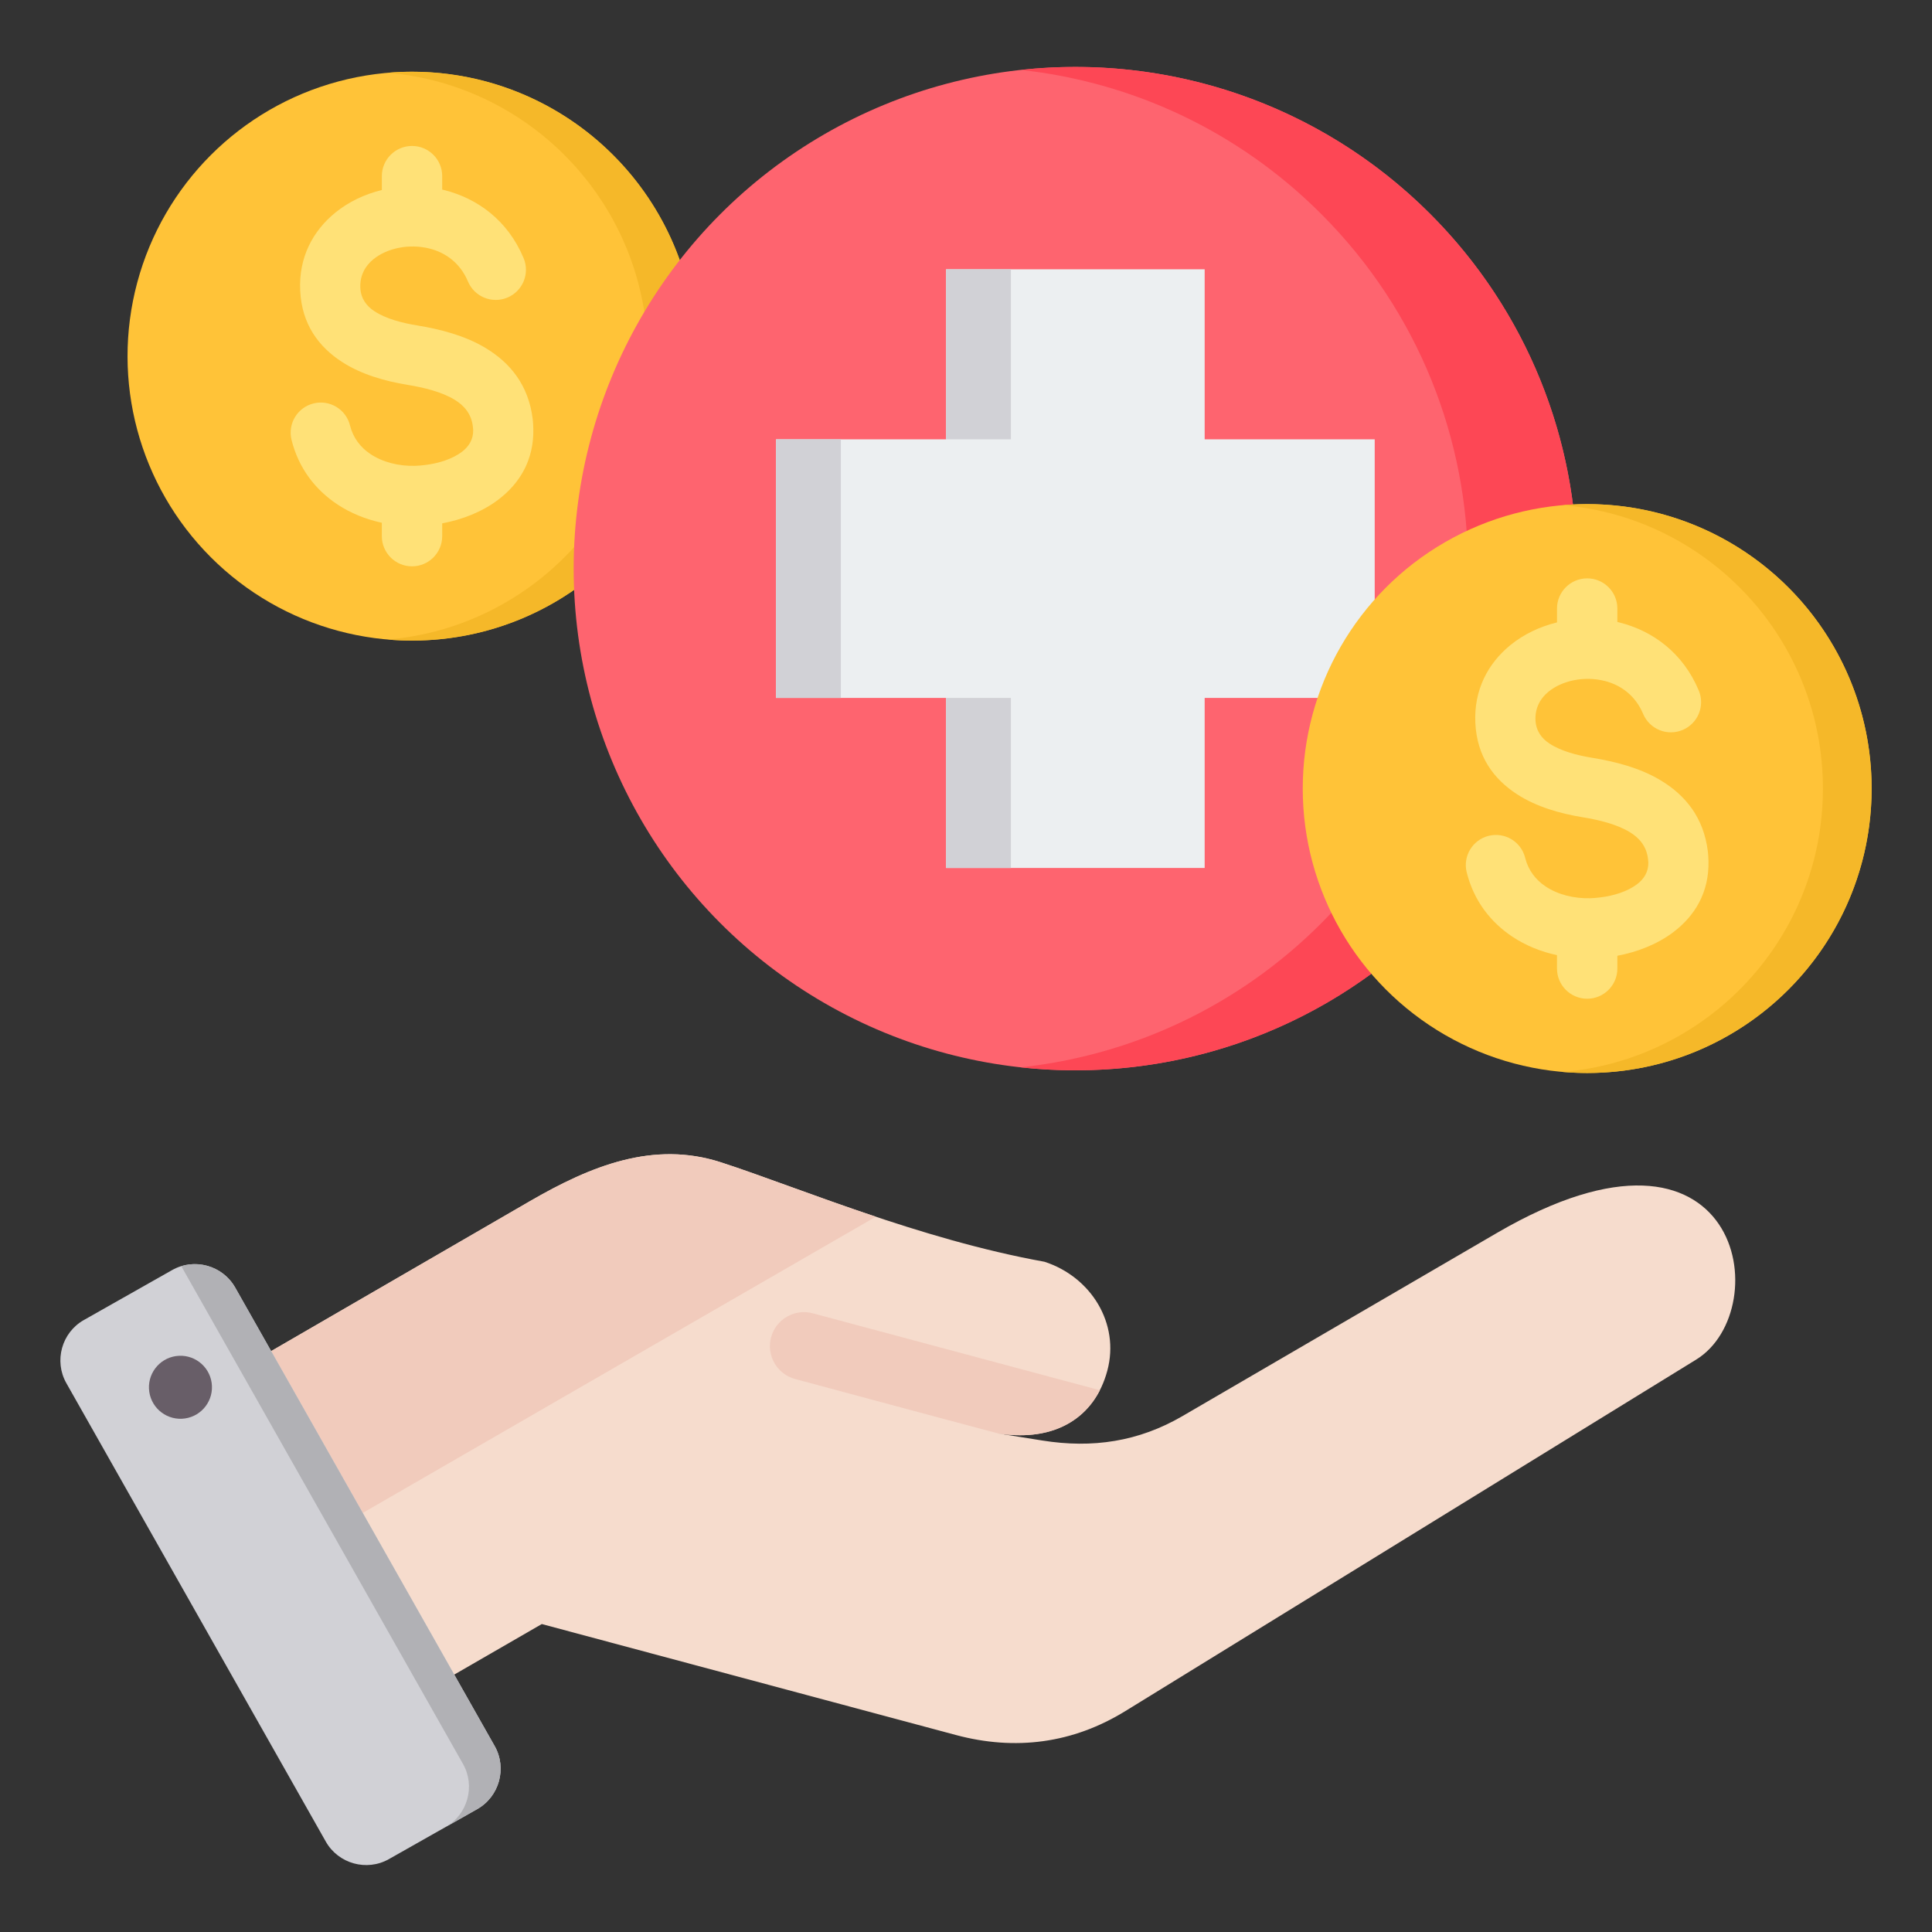
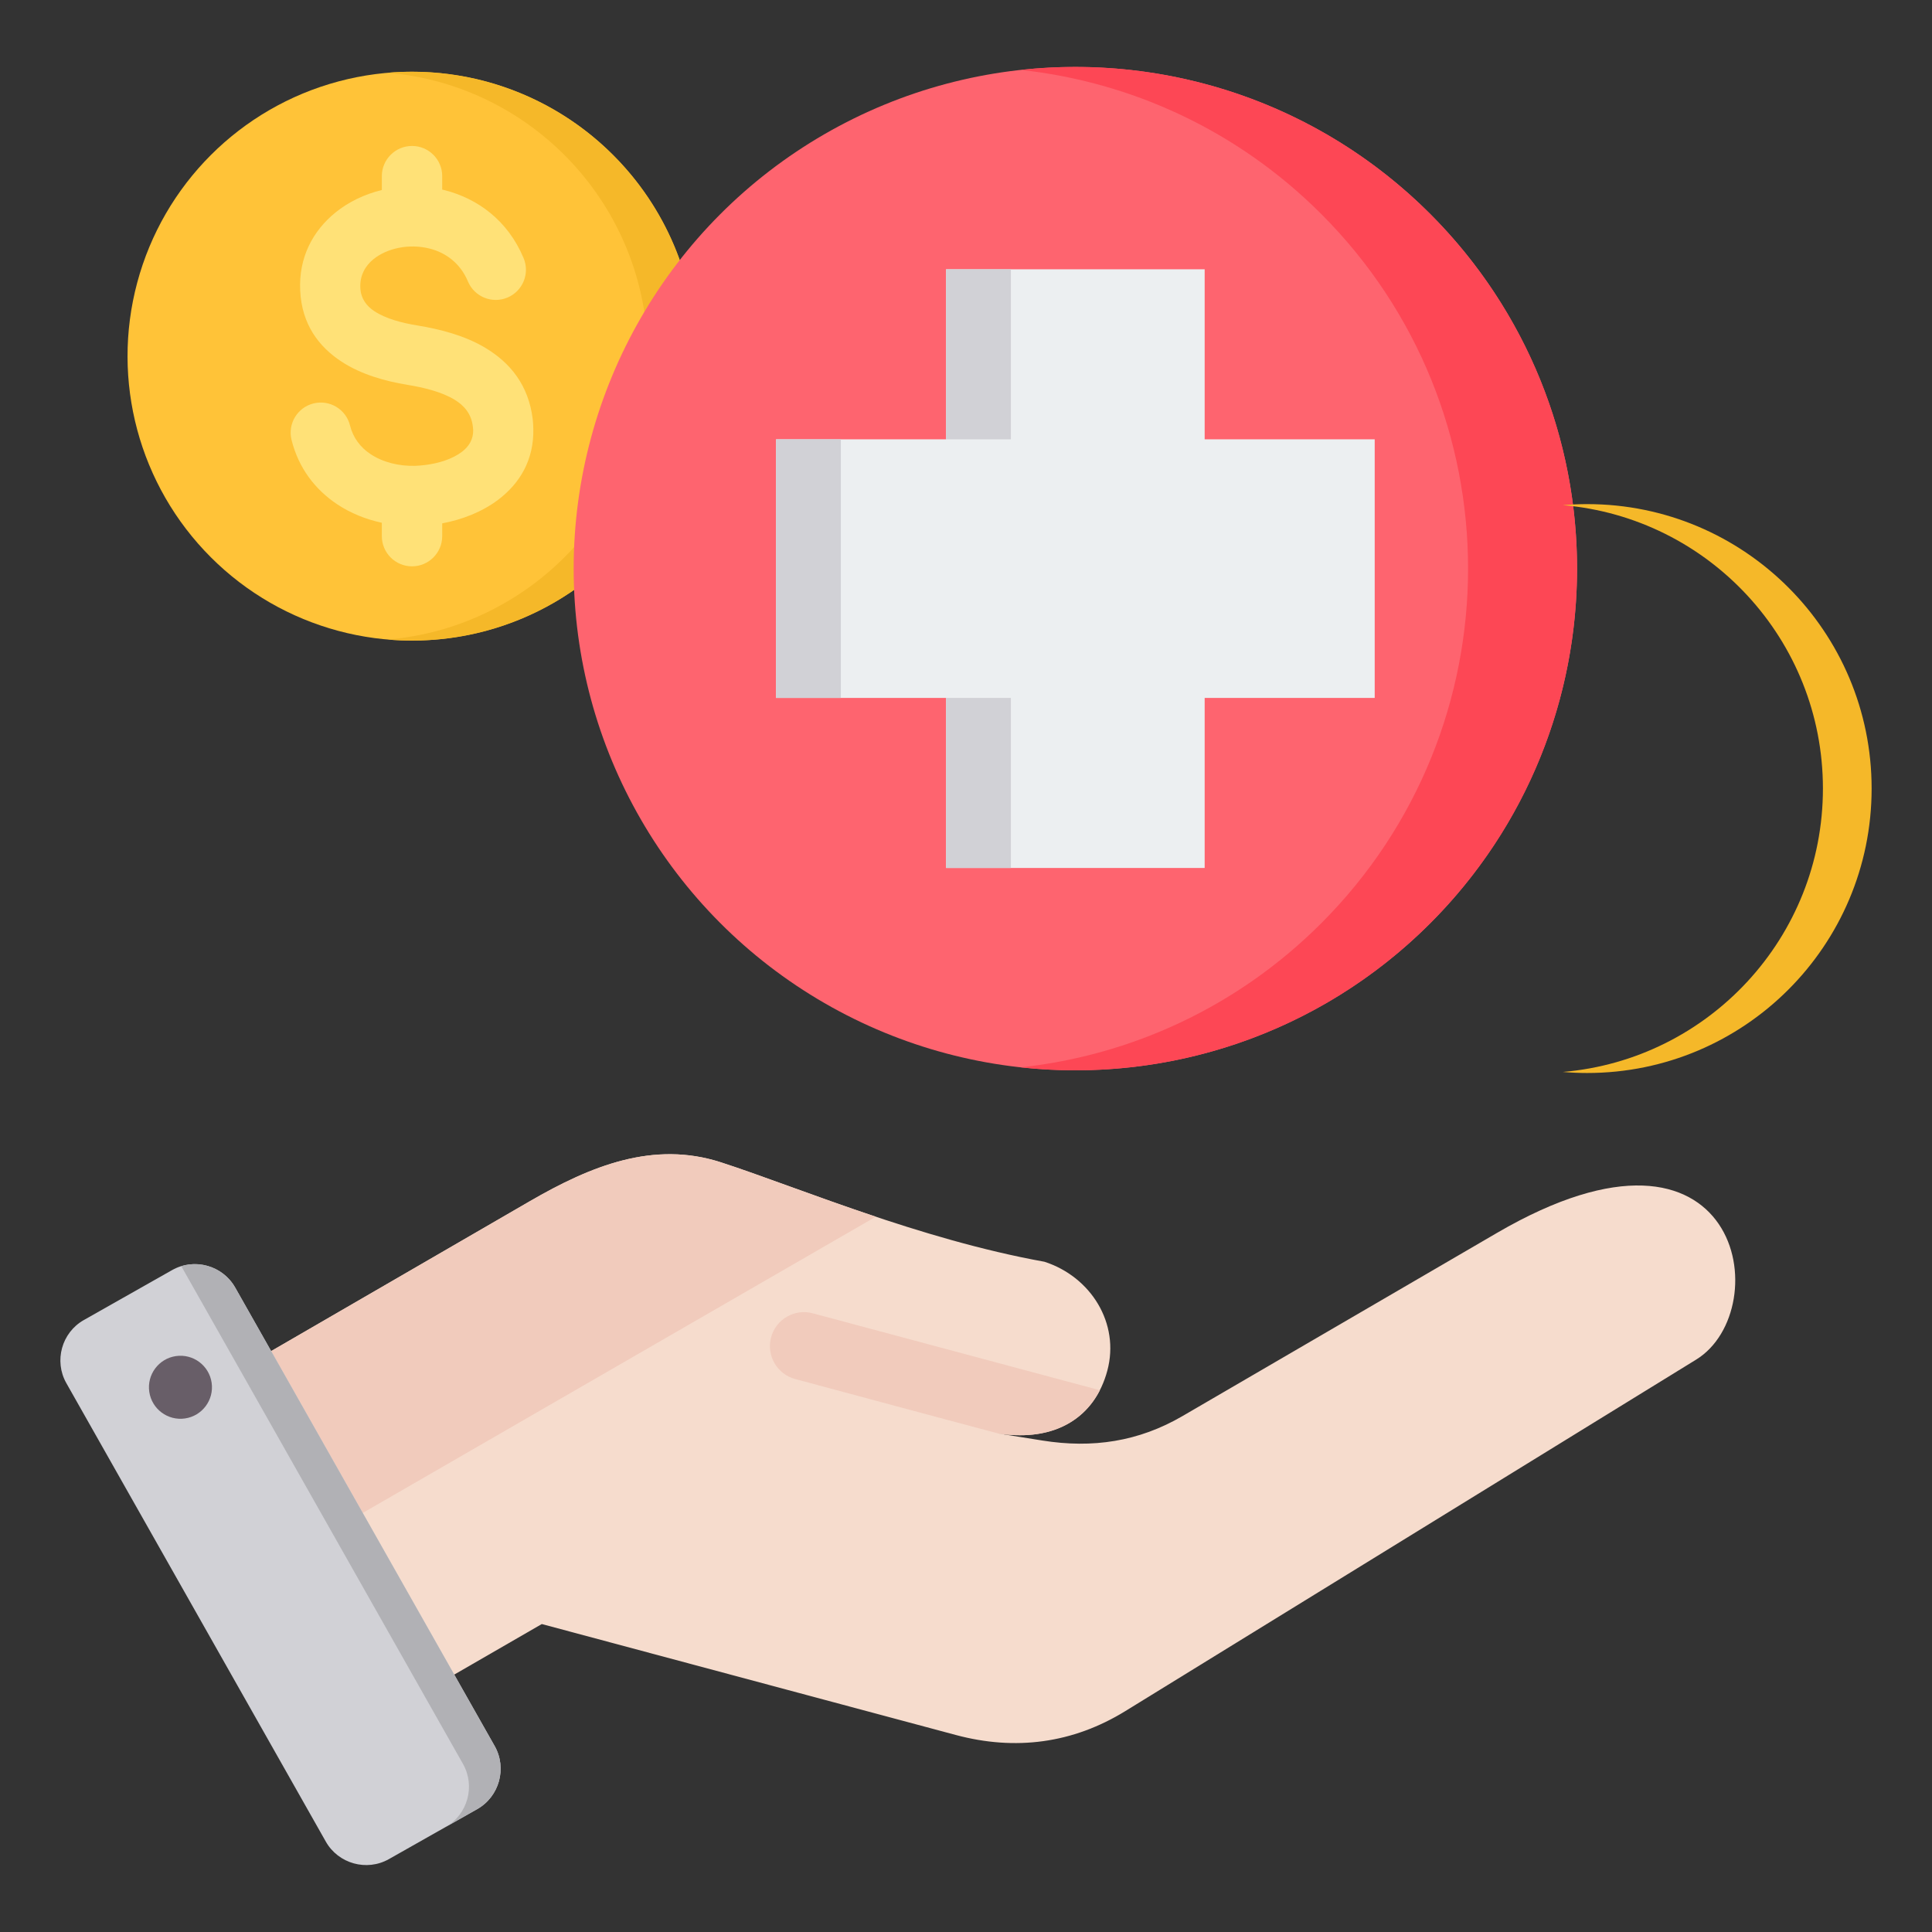
<svg xmlns="http://www.w3.org/2000/svg" id="Layer_1" enable-background="new 0 0 512 512" viewBox="0 0 512 512">
  <rect x="0" y="0" width="512" height="512" fill="#333333" stroke="none" />
  <g clip-rule="evenodd" fill-rule="evenodd">
    <g>
      <path d="m53.688 368.58 86.701-50.231c16.271-9.427 32.817-16.112 50.702-10.31 19.94 6.466 52.502 20.352 85.708 26.341 12.326 3.996 20.009 16.338 16.656 28.852-3.353 12.516-13.929 18.969-28.852 16.661l11.608 1.858c13.302 2.128 25.518.307 37.16-6.473l83.358-48.552c64.796-37.738 74.314 20.319 52.77 33.583l-151.274 93.149c-13.913 8.565-29.137 10.564-44.92 6.334l-109.724-29.401-40.635 23.461c-7.812 4.51-17.864 1.818-22.375-5.995l-32.859-56.914c-4.505-7.806-1.822-17.844 5.976-22.363z" fill="#f6dccd" />
      <path d="m291.478 368.424c-4.633 9.055-14.181 13.433-26.874 11.469-17.973-4.753-35.926-9.626-53.885-14.438-4.81-1.289-7.665-6.233-6.376-11.043s6.233-7.665 11.043-6.376z" fill="#f1cbbc" />
      <path d="m53.688 368.58 86.701-50.231c16.271-9.427 32.817-16.112 50.702-10.31 10.668 3.459 24.95 9.042 41.009 14.404l-167.952 96.967-16.435-28.467c-4.506-7.805-1.824-17.844 5.975-22.363z" fill="#f1cbbc" />
      <path d="m62.333 341.222 68.761 121.495c3.325 5.875 1.238 13.401-4.636 16.726l-23.388 13.237c-5.875 3.325-13.401 1.239-16.726-4.636l-68.761-121.495c-3.325-5.875-1.238-13.401 4.636-16.726l23.388-13.237c5.875-3.324 13.401-1.238 16.726 4.636z" fill="#d1d1d6" />
      <path d="m98.497 424.697 12.17 21.504 12.035 21.265c3.318 5.862 1.247 13.37-4.6 16.705l8.355-4.729c5.875-3.325 7.961-10.852 4.636-16.726l-12.076-21.337-24.247-42.843-24.274-42.891-8.163-14.424c-2.88-5.089-8.914-7.334-14.295-5.683l14.134 24.973 24.247 42.843 12.075 21.337z" fill="#b1b1b5" />
      <path d="m46.615 359.378c-4.564.667-7.722 4.907-7.055 9.471.667 4.563 4.907 7.722 9.47 7.055s7.722-4.907 7.054-9.471c-.666-4.564-4.906-7.722-9.469-7.055z" fill="#685e68" />
    </g>
    <g>
      <ellipse cx="109.19" cy="94.386" fill="#ffc338" rx="75.38" ry="75.38" transform="matrix(.707 -.707 .707 .707 -34.76 104.854)" />
      <path d="m109.19 19.006c41.631 0 75.38 33.749 75.38 75.38s-33.749 75.38-75.38 75.38c-2.174 0-4.325-.098-6.453-.278 38.609-3.275 68.926-35.645 68.926-75.102s-30.317-71.827-68.926-75.102c2.127-.18 4.279-.278 6.453-.278z" fill="#f5b829" />
      <path d="m138.757 68.394c1.708 4.073-.208 8.76-4.281 10.469-4.073 1.708-8.76-.208-10.469-4.281-2.03-4.835-5.883-7.626-10.114-8.698-2.73-.692-5.581-.735-8.228-.202-2.554.514-4.898 1.548-6.723 3.032-2.206 1.793-3.606 4.374-3.451 7.567.139 2.864 1.647 4.837 3.751 6.21 3.031 1.979 7.261 3.086 11.298 3.749 6.032.99 12.627 2.649 18.172 5.997 6.478 3.911 11.365 9.799 12.465 18.857.083.684.135 1.514.158 2.481.198 8.327-3.592 14.526-9.289 18.849-4.262 3.234-9.565 5.281-14.856 6.274v3.387c0 4.418-3.582 8-8 8s-8-3.582-8-8v-3.546c-4.251-.912-8.298-2.545-11.834-4.9-5.787-3.854-10.221-9.543-12.098-17.07-1.053-4.28 1.564-8.604 5.844-9.656 4.28-1.053 8.604 1.563 9.656 5.844.826 3.312 2.81 5.839 5.41 7.57 3.285 2.188 7.516 3.231 11.819 3.128.704-.017 1.582-.088 2.628-.215 3.654-.443 7.276-1.584 9.806-3.504 1.822-1.382 3.036-3.297 2.977-5.787-.004-.156-.035-.482-.096-.981-.4-3.296-2.303-5.513-4.839-7.045-3.468-2.094-8.116-3.217-12.485-3.935-5.845-.959-12.2-2.714-17.424-6.124-6.151-4.016-10.57-9.961-11-18.835-.427-8.791 3.357-15.84 9.326-20.692 3.497-2.843 7.756-4.872 12.311-5.982v-3.67c0-4.418 3.582-8 8-8s8 3.582 8 8v3.556l.578.141c8.791 2.23 16.788 8.01 20.988 18.012z" fill="#ffe177" />
    </g>
    <g>
      <circle cx="284.982" cy="150.692" fill="#fe646f" r="132.955" />
      <path d="m378.996 56.679c51.922 51.922 51.922 136.104 0 188.026-29.64 29.64-69.791 42.35-108.454 38.15 29.065-3.157 57.29-15.868 79.572-38.15 51.922-51.922 51.922-136.104 0-188.026-22.282-22.282-50.507-34.993-79.572-38.15 38.662-4.201 78.814 8.51 108.454 38.15z" fill="#fd4755" />
      <path d="m250.716 71.364h68.533v45.061h45.062v68.533h-45.062v45.062h-68.533v-45.062h-45.061v-68.533h45.061z" fill="#eceff1" />
      <path d="m250.717 71.364h17.179v27.134 17.928h-17.179zm0 113.594v45.062h17.179v-45.062zm-27.883-68.533h-17.179v68.532h17.179z" fill="#d1d1d6" />
    </g>
    <g>
-       <circle cx="420.62" cy="208.975" fill="#ffc338" r="75.38" />
      <path d="m420.62 133.595c41.631 0 75.38 33.748 75.38 75.38s-33.749 75.38-75.38 75.38c-2.174 0-4.325-.098-6.453-.278 38.609-3.275 68.926-35.645 68.926-75.102s-30.317-71.827-68.926-75.102c2.127-.18 4.279-.278 6.453-.278z" fill="#f5b829" />
-       <path d="m450.187 182.983c1.708 4.073-.208 8.76-4.281 10.469-4.073 1.708-8.76-.208-10.469-4.281-2.03-4.835-5.883-7.625-10.114-8.698-2.73-.692-5.581-.735-8.228-.202-2.553.514-4.898 1.548-6.723 3.032-2.206 1.793-3.606 4.374-3.451 7.567.139 2.864 1.647 4.837 3.751 6.21 3.031 1.979 7.261 3.086 11.298 3.749 6.032.99 12.627 2.649 18.172 5.997 6.477 3.911 11.365 9.799 12.464 18.857.083.684.135 1.513.158 2.481.198 8.327-3.592 14.525-9.289 18.849-4.262 3.234-9.565 5.281-14.856 6.274v3.387c0 4.418-3.582 8-8 8s-8-3.582-8-8v-3.546c-4.251-.912-8.298-2.545-11.834-4.9-5.787-3.854-10.221-9.543-12.098-17.07-1.053-4.28 1.564-8.603 5.844-9.656s8.603 1.564 9.656 5.844c.826 3.313 2.811 5.839 5.41 7.57 3.285 2.188 7.516 3.231 11.819 3.128.704-.017 1.582-.088 2.627-.214 3.654-.443 7.276-1.584 9.806-3.504 1.822-1.382 3.036-3.297 2.977-5.787-.004-.156-.035-.482-.096-.981-.4-3.296-2.303-5.513-4.839-7.045-3.468-2.094-8.116-3.217-12.485-3.934-5.845-.96-12.2-2.714-17.423-6.124-6.151-4.016-10.57-9.961-11-18.835-.427-8.791 3.357-15.84 9.326-20.692 3.497-2.843 7.756-4.872 12.311-5.982v-3.67c0-4.418 3.582-8 8-8s8 3.582 8 8v3.556l.578.141c8.792 2.228 16.789 8.007 20.989 18.01z" fill="#ffe177" />
    </g>
  </g>
</svg>